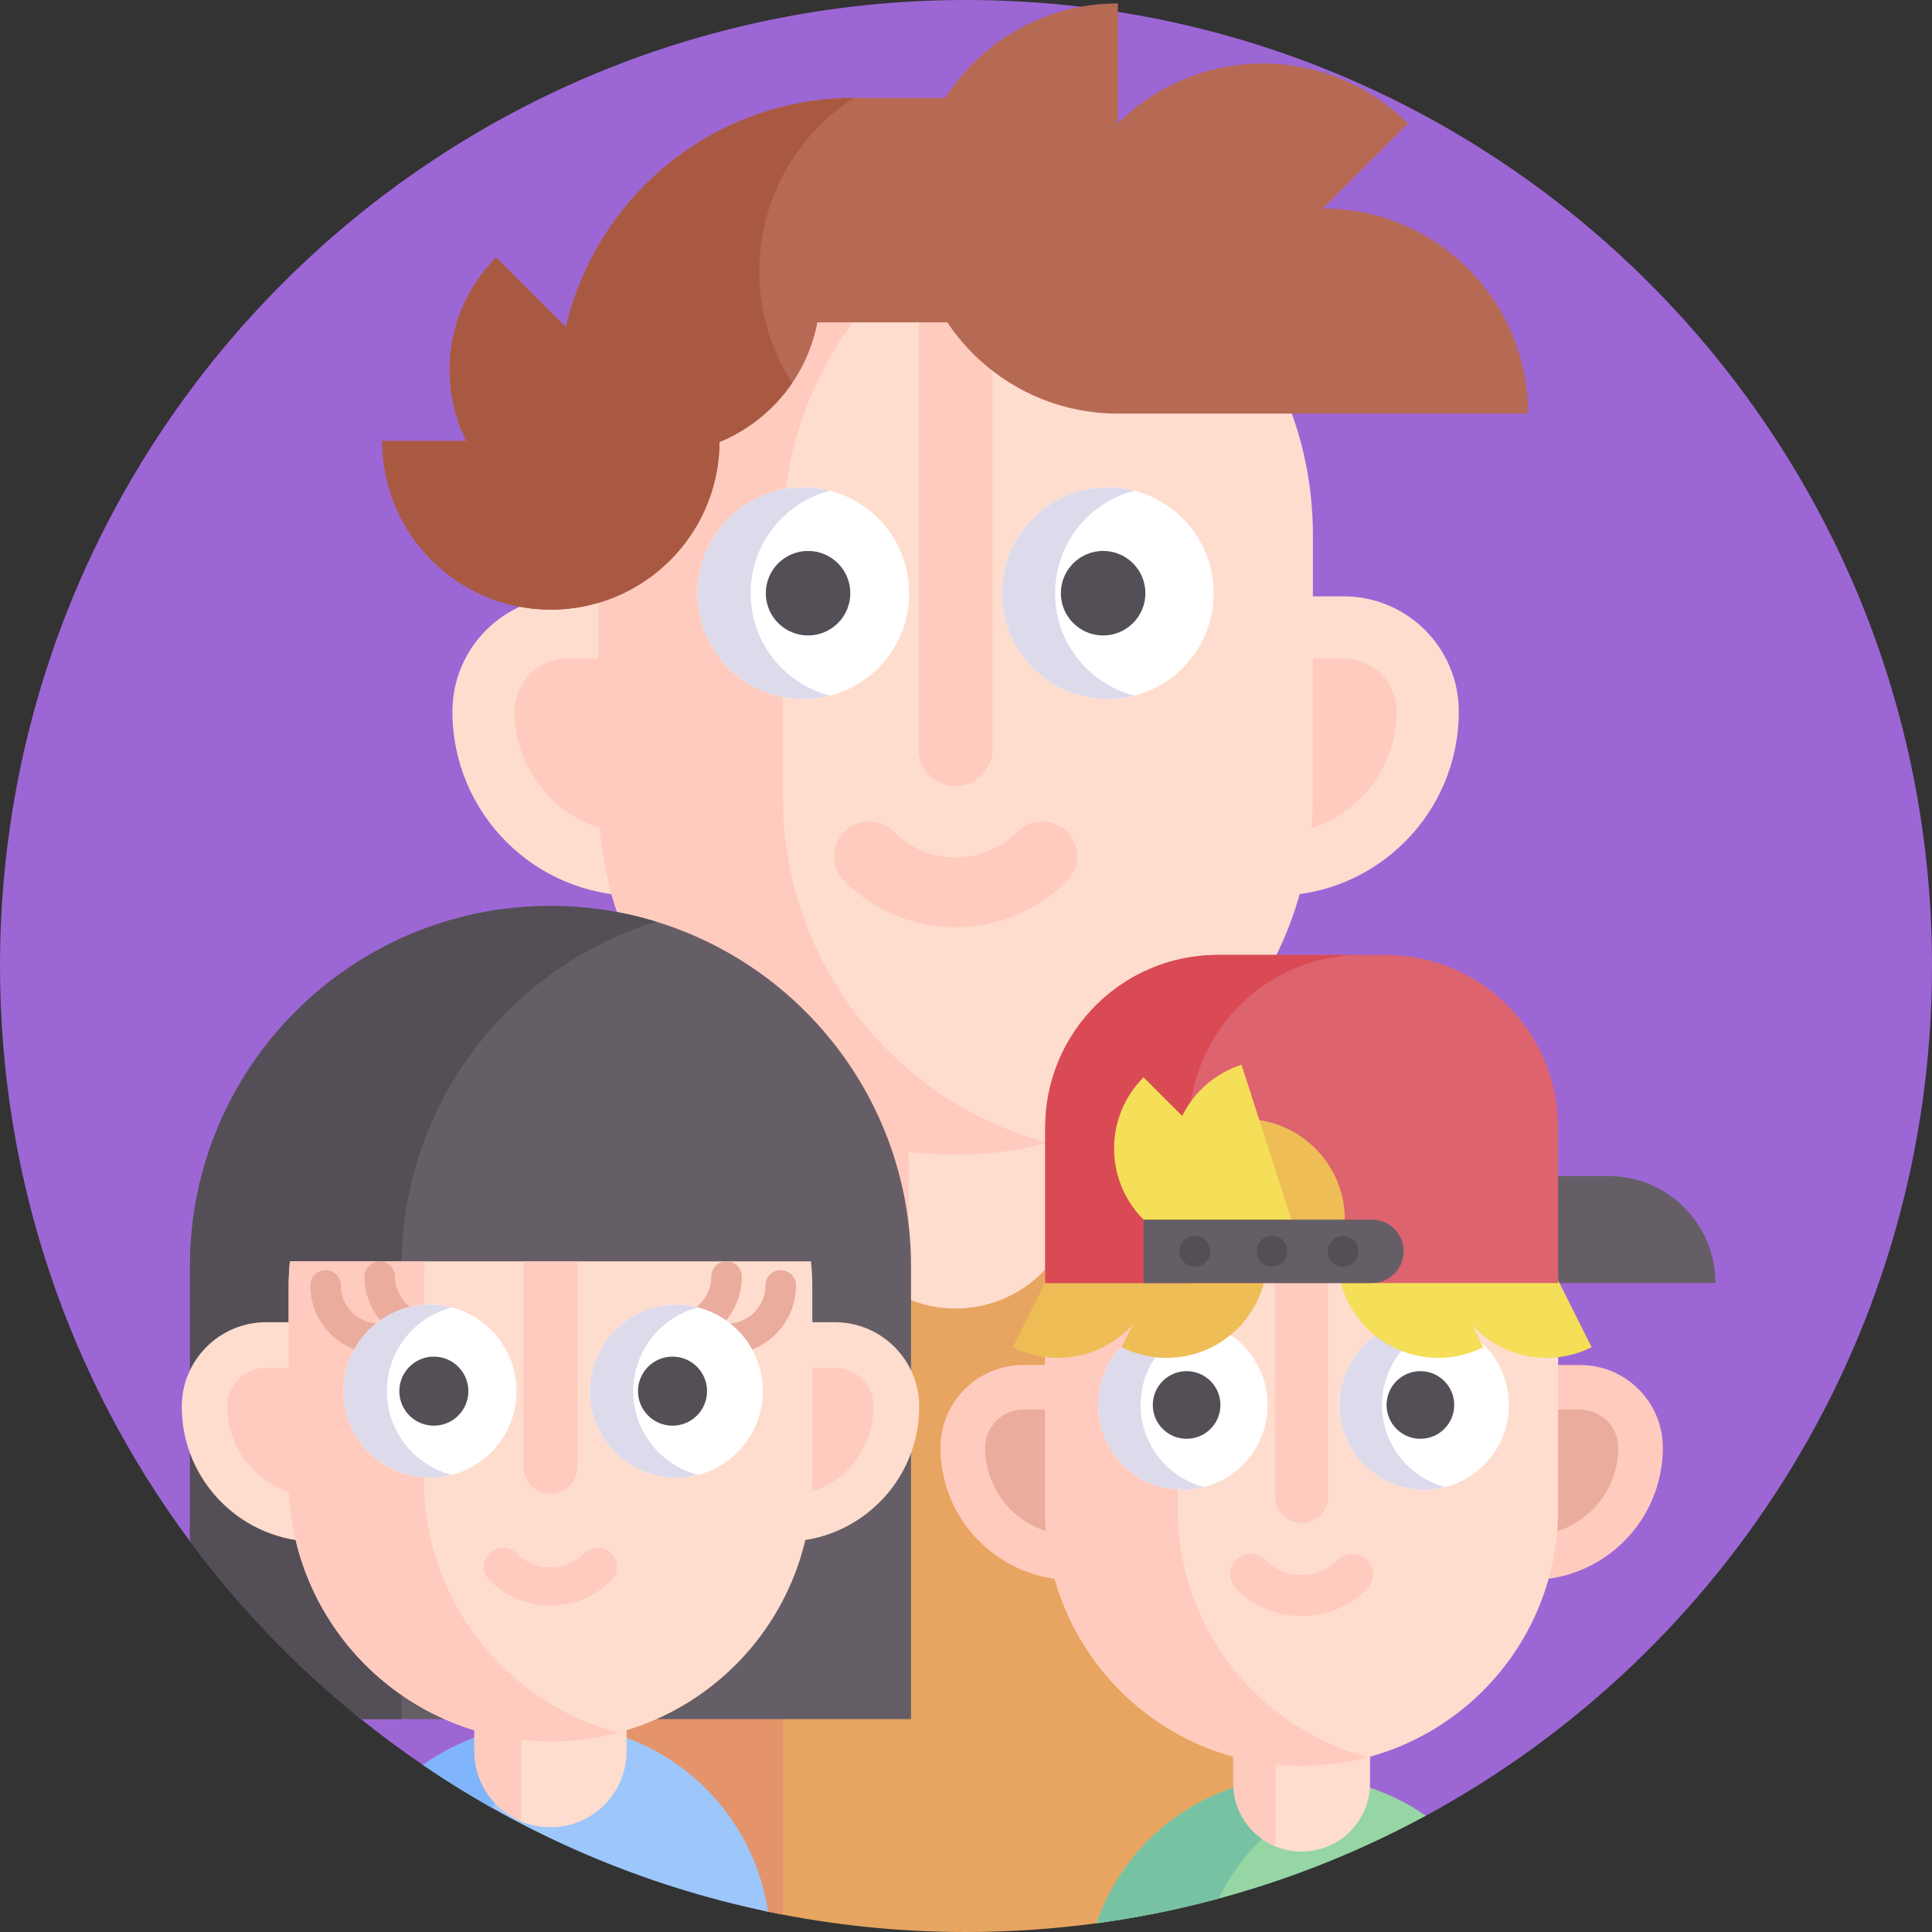
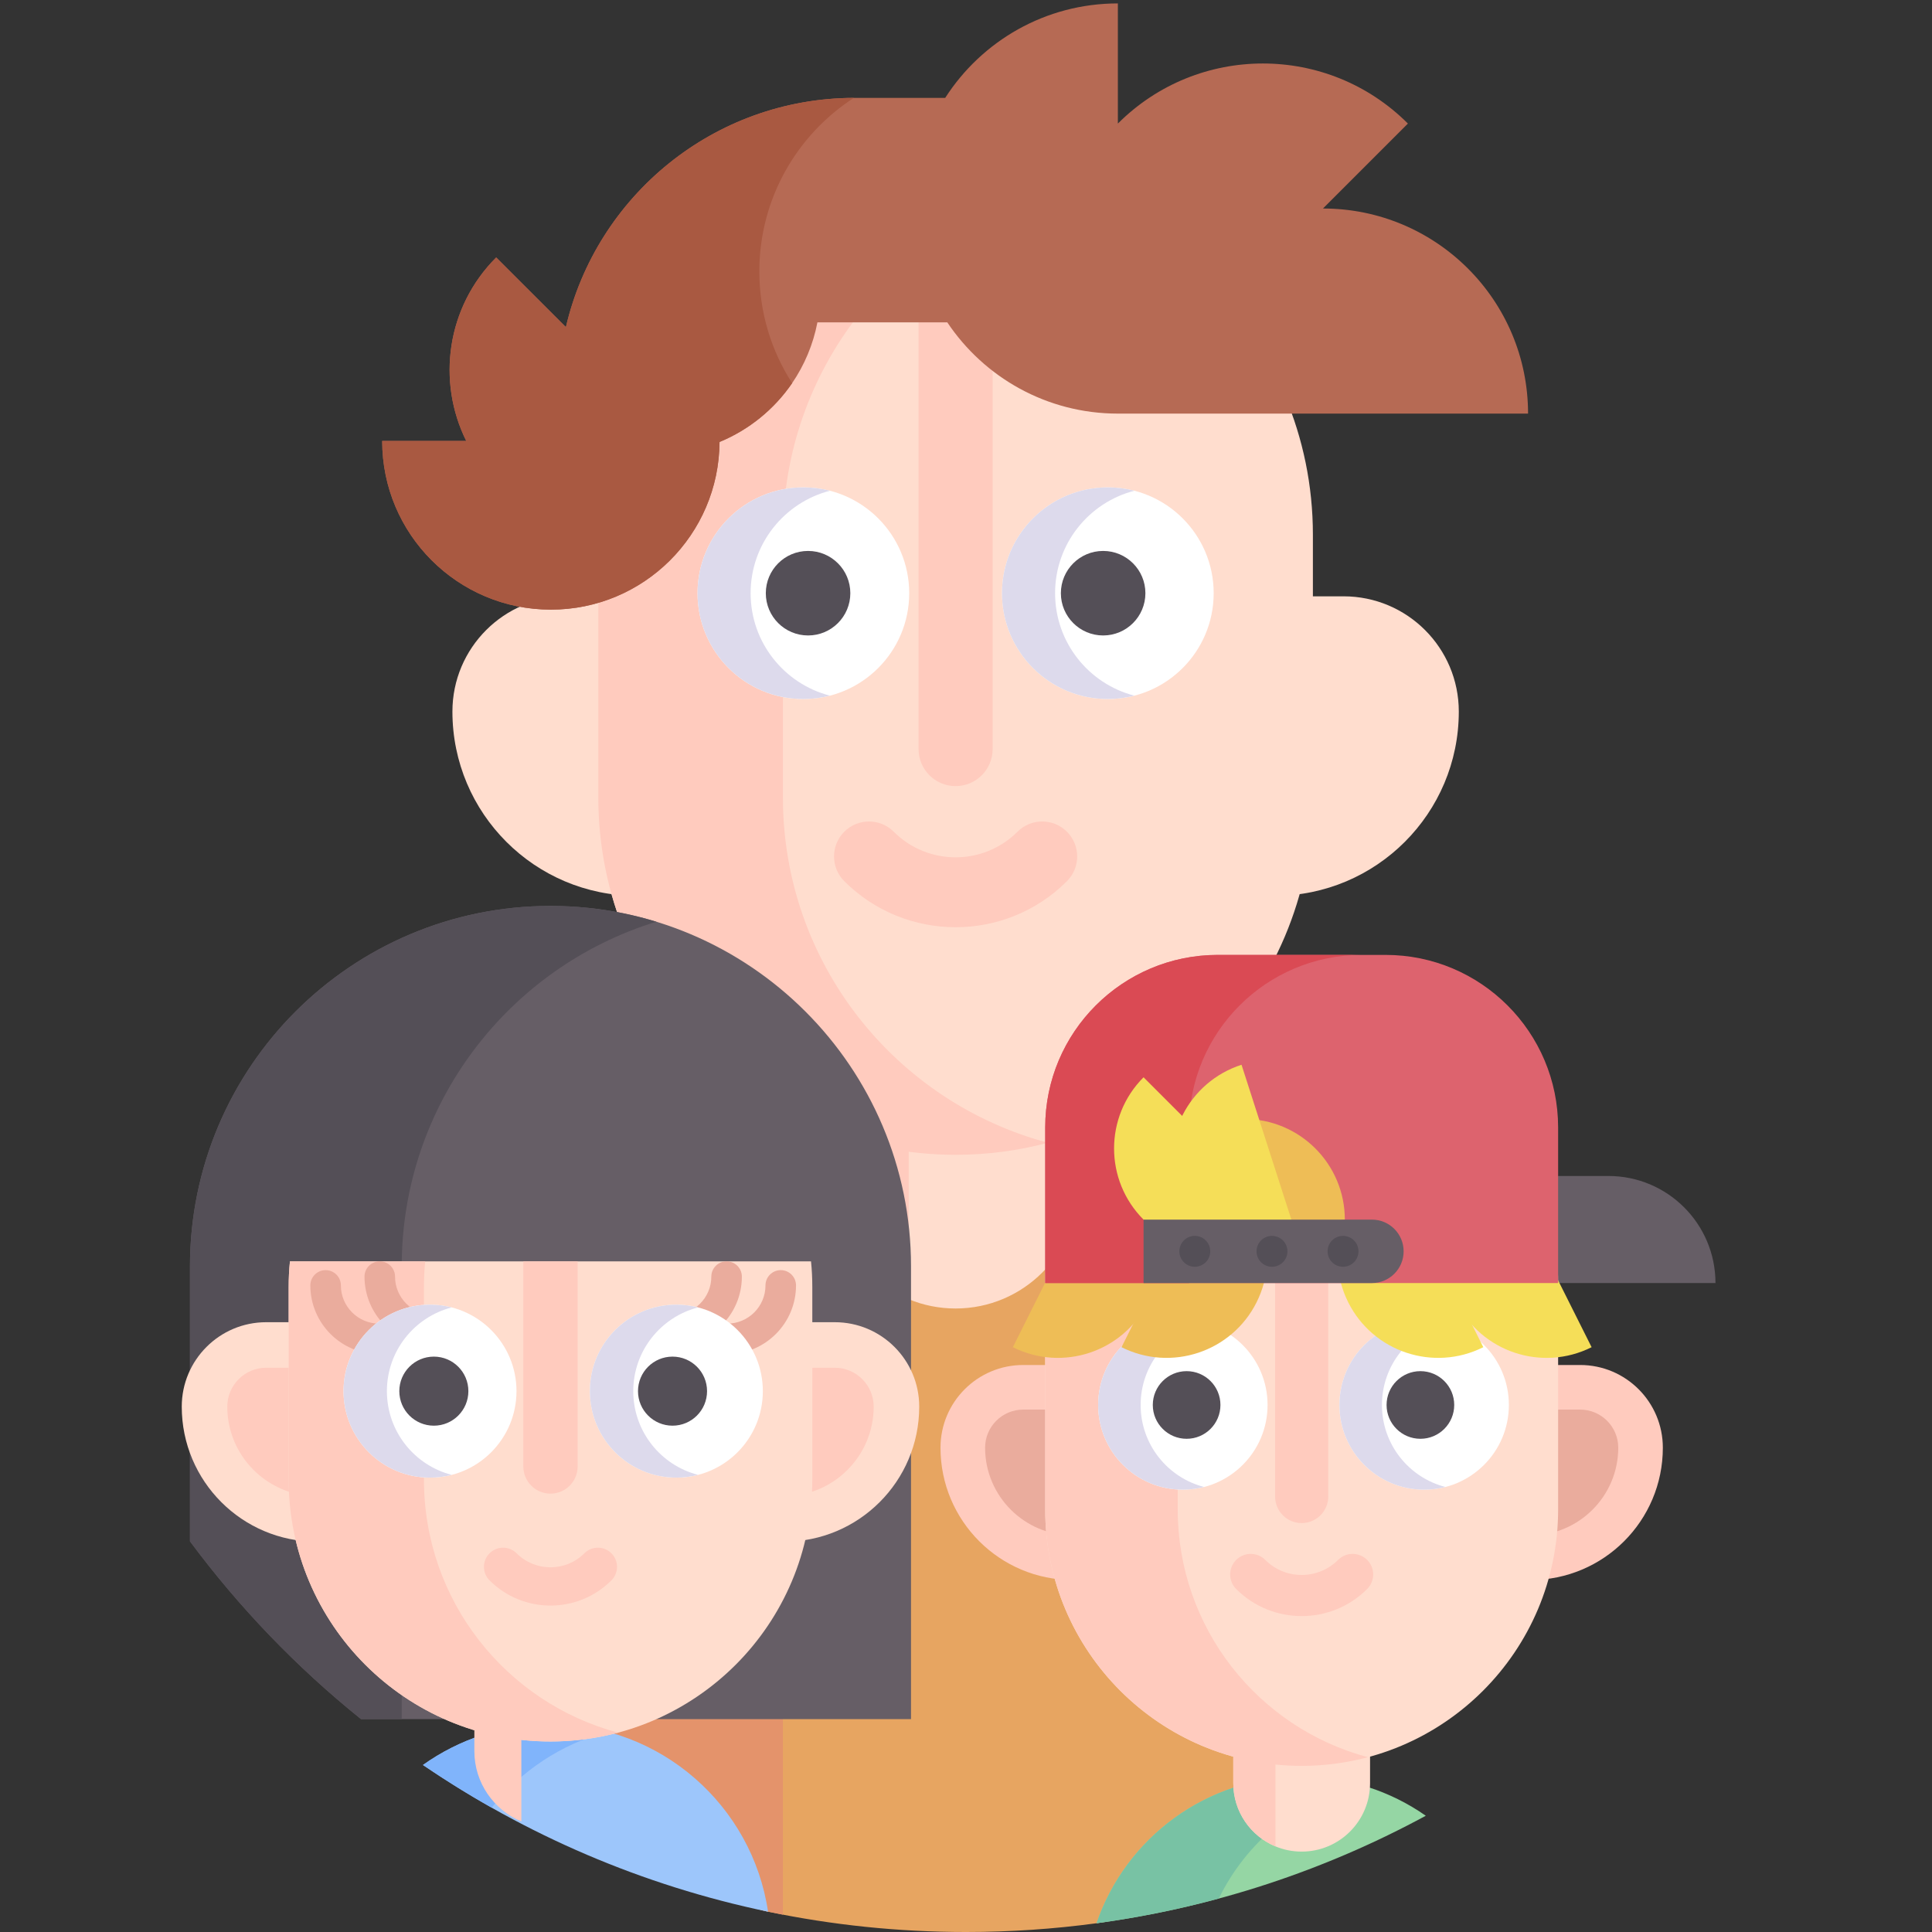
<svg xmlns="http://www.w3.org/2000/svg" width="512" viewBox="0 0 512 512" height="512" id="Capa_1">
  <rect x="0" y="0" width="512" height="512" fill="#333333" stroke="none" />
  <g>
-     <path fill="#9d66d5" d="m512 256c0 97.27-54.252 181.874-134.149 225.191-9.618 5.215-251.269-3.575-265.764-13.446-5.638-3.839-11.115-7.898-16.418-12.164-8.519-6.852-.942-29.887-8.514-37.757s-30.294-.575-36.818-9.361c-31.626-42.59-50.337-95.343-50.337-152.463 0-141.38 114.62-256 256-256s256 114.62 256 256z" />
    <g>
      <path fill="#e7a561" d="m347.93 401.63v81.068c-18.201 7.011-37.406 24.291-57.34 26.984-11.312 1.529-22.859 2.318-34.59 2.318-17.981 0-35.526-1.855-52.459-5.383-15.557-3.241-30.597-20.95-44.981-26.873v-79.294c0-52.54 42.78-95.07 95.41-94.68 52.2.39 93.96 43.66 93.96 95.86z" />
      <path fill="#e4936b" d="m277.71 308.96c-40.43 10.79-70.23 47.66-70.23 91.49v106.95c-1.316-.252-2.629-.515-3.939-.787-15.558-3.237-30.602-20.947-44.981-26.869v-78.194c0-52.05 41.54-95.18 93.58-95.78 8.86-.1 17.42 1.02 25.57 3.19z" />
      <path fill="#ffddce" d="m285.715 256.09v58.198c0 17.931-14.546 32.477-32.465 32.477-4.406 0-8.602-.874-12.43-2.461-11.765-4.886-20.047-16.478-20.047-30.016v-58.198z" />
      <path fill="#ffddce" d="m337.759 237.408h-169.027c-26.972 0-48.837-21.865-48.837-48.837 0-16.867 13.673-30.54 30.54-30.54h205.622c16.867 0 30.54 13.673 30.54 30.54-.001 26.972-21.866 48.837-48.838 48.837z" />
-       <path fill="#ffcbbe" d="m168.732 220.944c-17.85 0-32.373-14.522-32.373-32.373 0-7.761 6.314-14.075 14.075-14.075h205.622c7.761 0 14.075 6.314 14.075 14.075 0 17.851-14.522 32.373-32.373 32.373z" />
      <path fill="#ffddce" d="m253.245 47.019c-52.294 0-94.687 42.393-94.687 94.686v69.644c0 52.294 42.393 94.686 94.686 94.686 52.294 0 94.686-42.393 94.686-94.686v-69.644c.002-52.294-42.391-94.686-94.685-94.686z" />
      <path fill="#ffcbbe" d="m277.711 302.842c-7.804 2.083-16.003 3.194-24.466 3.194-52.299 0-94.686-42.387-94.686-94.686v-69.644c0-52.291 42.387-94.686 94.686-94.686 8.463 0 16.662 1.111 24.466 3.194-40.436 10.784-70.229 47.664-70.229 91.492v69.644c.001 43.836 29.793 80.716 70.229 91.492z" />
      <circle r="28.049" fill="#fff" cy="157.204" cx="212.902" />
      <path fill="#dddaec" d="m219.942 184.359c-2.257.581-4.609.89-7.044.89-15.493 0-28.045-12.552-28.045-28.045s12.552-28.045 28.045-28.045c2.435 0 4.787.309 7.044.89-12.093 3.119-21.02 14.088-21.02 27.155s8.927 24.036 21.02 27.155z" />
      <circle r="28.049" fill="#fff" cy="157.204" cx="293.589" />
      <path fill="#dddaec" d="m300.629 184.359c-2.257.581-4.609.89-7.044.89-15.493 0-28.045-12.552-28.045-28.045s12.552-28.045 28.045-28.045c2.435 0 4.787.309 7.044.89-12.093 3.119-21.02 14.088-21.02 27.155.001 13.067 8.928 24.036 21.02 27.155z" />
      <path fill="#ffcbbe" d="m253.245 208.327c-5.421 0-9.815-4.394-9.815-9.815v-138.225h19.631v138.225c0 5.42-4.395 9.815-9.816 9.815z" />
      <circle r="11.199" fill="#544f57" cy="157.204" cx="214.147" />
      <circle r="11.199" fill="#544f57" cy="157.204" cx="292.343" />
      <path fill="#ffcbbe" d="m282.75 233.522c-16.269 16.269-42.74 16.269-59.009 0-3.619-3.619-3.619-9.487 0-13.105s9.486-3.619 13.105 0c9.043 9.043 23.756 9.042 32.799 0 3.619-3.619 9.486-3.619 13.105 0s3.619 9.487 0 13.105z" />
      <path fill="#ffcbbe" d="m240.819 293.671v50.628c-11.763-4.881-20.041-16.479-20.041-30.005v-36.188z" />
      <path fill="#b66a54" d="m404.951 109.61h-108.704c-18.844 0-35.451-9.604-45.2-24.175h-34.425c-1.131 5.88-3.449 11.332-6.696 16.098-4.725 6.906-11.405 12.366-19.24 15.597-.145 24.563-20.096 44.433-44.7 44.433-24.684 0-44.7-20.015-44.7-44.7h22.277c-7.859-15.791-5.226-35.475 7.932-48.633l18.473 18.465c8.085-34.732 39.151-60.636 76.322-60.757h24.2c9.668-15.056 26.542-25.031 45.758-25.031v31.841c21.227-21.227 55.644-21.227 76.863 0l-22.511 22.511c30.014-.001 54.351 24.328 54.351 54.351z" />
      <path fill="#a95941" d="m201.234 71.938c0 10.904 3.191 21.065 8.691 29.595-4.725 6.906-11.405 12.366-19.24 15.597-.145 24.563-20.096 44.433-44.7 44.433-24.684 0-44.7-20.015-44.7-44.7h22.277c-7.859-15.791-5.226-35.475 7.932-48.633l18.473 18.465c8.085-34.732 39.151-60.636 76.322-60.757-15.08 9.749-25.055 26.711-25.055 46z" />
    </g>
    <g>
      <path fill="#665e66" d="m454.619 340.021h-83.401v-28.372h55.028c15.671 0 28.373 12.703 28.373 28.372z" />
      <path fill="#95d6a4" d="m377.85 481.19c-26.6 14.42-56.04 24.27-87.26 28.49 7.73-22.59 29.15-38.83 54.36-38.83 12.23 0 23.58 3.82 32.9 10.34z" />
      <path fill="#78c2a4" d="m359.81 472.79c-16.21 4.32-29.6 15.56-36.82 30.34-10.55 2.86-21.36 5.06-32.4 6.55 7.73-22.59 29.15-38.83 54.36-38.83 5.14 0 10.12.68 14.86 1.94z" />
      <path fill="#ffddce" d="m363.079 446.158v26.406c0 10.008-8.119 18.128-18.121 18.128-2.459 0-4.801-.488-6.938-1.374-6.567-2.727-11.19-9.198-11.19-16.754v-26.406z" />
      <path fill="#ffcbbe" d="m405.617 418.713h-121.321c-19.36 0-35.054-15.694-35.054-35.054 0-12.106 9.814-21.92 21.92-21.92h147.588c12.106 0 21.92 9.814 21.92 21.92.001 19.36-15.693 35.054-35.053 35.054z" />
      <path fill="#eaac9d" d="m284.296 406.896c-12.812 0-23.236-10.424-23.236-23.236 0-5.571 4.532-10.103 10.103-10.103h147.589c5.571 0 10.103 4.532 10.103 10.103 0 12.812-10.424 23.236-23.236 23.236z" />
      <path fill="#ffddce" d="m344.956 282.059c-37.535 0-67.963 20.428-67.963 57.963v59.988c0 37.535 30.428 67.963 67.963 67.963 37.535 0 67.963-30.428 67.963-67.963v-59.988c0-37.535-30.428-57.963-67.963-57.963z" />
      <path fill="#f5de58" d="m421.796 357.021c-13.169 6.6-29.195 1.274-35.794-11.895-6.6-13.169-1.274-29.195 11.895-35.794" />
      <path fill="#ffcbbe" d="m362.517 465.679c-5.602 1.495-11.487 2.293-17.561 2.293-37.538 0-67.963-30.424-67.963-67.963v-59.988c0-37.533 30.424-57.963 67.963-57.963 6.074 0 11.959.798 17.561 2.293-29.024 7.74-50.408 34.212-50.408 65.67v49.988c0 31.464 21.384 57.936 50.408 65.67z" />
      <path fill="#eebd56" d="m268.415 357.021c13.169 6.6 29.195 1.274 35.794-11.895 6.6-13.169 1.274-29.195-11.895-35.794" />
      <g>
        <circle r="22.449" fill="#fff" cy="372.332" cx="313.469" />
        <path fill="#dddaec" d="m319.104 394.065c-1.807.465-3.688.712-5.638.712-12.4 0-22.446-10.046-22.446-22.446s10.046-22.446 22.446-22.446c1.949 0 3.831.247 5.638.712-9.678 2.497-16.823 11.275-16.823 21.733 0 10.46 7.144 19.239 16.823 21.735z" />
        <circle r="8.963" fill="#544f57" cy="372.332" cx="314.466" />
      </g>
      <g>
        <circle r="22.449" fill="#fff" cy="372.332" cx="377.418" />
        <path fill="#dddaec" d="m383.052 394.065c-1.807.465-3.688.712-5.638.712-12.4 0-22.446-10.046-22.446-22.446s10.046-22.446 22.446-22.446c1.949 0 3.831.247 5.638.712-9.678 2.497-16.823 11.275-16.823 21.733 0 10.46 7.145 19.239 16.823 21.735z" />
        <circle r="8.963" fill="#544f57" cy="372.332" cx="376.421" />
      </g>
      <path fill="#eebd56" d="m297.212 357.021c13.169 6.6 29.195 1.274 35.794-11.895 6.6-13.169 1.274-29.195-11.895-35.794" />
      <path fill="#ffcbbe" d="m344.956 403.633c-3.891 0-7.045-3.154-7.045-7.045v-99.213h14.09v99.213c0 3.891-3.154 7.045-7.045 7.045z" />
      <path fill="#f5de58" d="m393.088 357.021c-13.169 6.6-29.195 1.274-35.794-11.895-6.6-13.169-1.274-29.195 11.895-35.794" />
      <path fill="#ffcbbe" d="m338.02 463.24v26.076c-6.566-2.725-11.186-9.198-11.186-16.748v-9.328z" />
      <path fill="#ffcbbe" d="m362.312 421.103c-9.57 9.57-25.142 9.57-34.712 0-2.129-2.129-2.129-5.58 0-7.709s5.58-2.129 7.709 0c5.319 5.319 13.975 5.319 19.294 0 2.129-2.129 5.58-2.129 7.709 0s2.129 5.581 0 7.709z" />
      <path fill="#dd636e" d="m367.18 253.06h-44.447c-25.261 0-45.739 20.478-45.739 45.739v41.223h135.925v-41.223c0-25.261-20.478-45.739-45.739-45.739z" />
      <path fill="#da4a54" d="m360.844 253.059c-25.26 0-45.74 20.48-45.74 45.74v41.22h-38.11v-41.22c0-25.26 20.48-45.74 45.74-45.74z" />
      <path fill="#eebd56" d="m303.053 323.212c0-14.73 11.941-26.671 26.671-26.671s26.671 11.941 26.671 26.671l-16.999 2.623h-25.928" />
      <path fill="#f5de58" d="m340.772 323.212c-10.416 10.416-27.303 10.416-37.719 0s-10.416-27.303 0-37.719" />
      <path fill="#f5de58" d="m345.368 332.949c-14.021 4.515-29.048-3.191-33.563-17.213-4.515-14.021 3.191-29.048 17.213-33.563" />
      <path fill="#665e66" d="m363.573 340.019h-60.52v-16.807h60.52c4.641 0 8.403 3.762 8.403 8.403.001 4.641-3.761 8.404-8.403 8.404z" />
      <g fill="#544f57">
        <circle r="4.094" cy="331.615" cx="355.915" />
        <circle r="4.094" cy="331.615" cx="337.091" />
        <circle r="4.094" cy="331.615" cx="316.636" />
      </g>
    </g>
    <g>
      <path fill="#9dc6fb" d="m203.54 506.62c-33.32-6.94-64.26-20.36-91.45-38.88 9.53-6.79 21.19-10.79 33.79-10.79 29.27 0 53.49 21.57 57.66 49.67z" />
      <path fill="#80b4fb" d="m160.95 458.92c-12.29 3.28-22.97 10.47-30.65 20.14-6.24-3.53-12.31-7.3-18.21-11.32 9.53-6.79 21.19-10.79 33.79-10.79 5.21 0 10.26.69 15.07 1.97z" />
      <path fill="#665e66" d="m241.43 335.62v119.96h-145.76c-17.04-13.7-32.28-29.55-45.33-47.12v-72.84c0-52.77 42.78-95.54 95.54-95.54 52.77 0 95.55 42.77 95.55 95.54z" />
      <path fill="#544f57" d="m173.94 244.27c-39.07 11.98-67.48 48.34-67.48 91.35v119.96h-10.79c-17.04-13.7-32.28-29.55-45.33-47.12v-72.84c0-52.77 42.77-95.54 95.54-95.54 9.77 0 19.19 1.47 28.06 4.19z" />
      <g>
        <path fill="#ffddce" d="m207.815 408.565h-123.861c-19.765 0-35.787-16.023-35.787-35.787 0-12.36 10.019-22.379 22.379-22.379h150.678c12.36 0 22.379 10.019 22.379 22.379 0 19.764-16.023 35.787-35.788 35.787z" />
        <path fill="#ffcbbe" d="m83.954 396.5c-13.081 0-23.722-10.642-23.722-23.723 0-5.687 4.627-10.314 10.314-10.314h150.678c5.687 0 10.314 4.627 10.314 10.314 0 13.081-10.642 23.723-23.722 23.723z" />
      </g>
-       <path fill="#ffddce" d="m166.06 434.654v29.396c0 11.142-9.039 20.18-20.173 20.18-2.738 0-5.345-.543-7.723-1.529-7.31-3.036-12.457-10.239-12.457-18.651v-29.396z" />
      <path fill="#ffddce" d="m215.27 341.09v51.04c0 19.16-7.77 36.51-20.32 49.06-12.56 12.55-29.91 20.32-49.07 20.32-38.32 0-69.38-31.06-69.38-69.38v-51.04c0-2.3.11-4.58.34-6.82h138.09c.23 2.24.34 4.52.34 6.82z" />
      <g fill="#ffcbbe">
        <path d="m163.81 459.17c-5.72 1.53-11.72 2.34-17.93 2.34-38.32 0-69.38-31.06-69.38-69.38v-51.04c0-2.3.11-4.58.34-6.82h35.84c-.22 2.24-.33 4.52-.33 6.82v51.04c0 32.12 21.83 59.14 51.46 67.04z" />
        <path d="m153.08 334.27v54.36c0 3.97-3.22 7.2-7.2 7.2-3.97 0-7.19-3.23-7.19-7.2v-54.36z" />
        <path d="m138.163 453.67v29.028c-7.309-3.033-12.453-10.239-12.453-18.644v-10.384z" />
      </g>
      <g>
        <path fill="#eaac9d" d="m100.465 358.862c-10.046 0-18.219-8.173-18.219-18.219 0-2.235 1.812-4.046 4.046-4.046s4.046 1.812 4.046 4.046c0 5.584 4.543 10.127 10.127 10.127 2.235 0 4.046 1.812 4.046 4.046.001 2.234-1.811 4.046-4.046 4.046z" />
        <path fill="#eaac9d" d="m114.817 356.534c-10.046 0-18.219-8.173-18.219-18.219 0-2.235 1.812-4.046 4.046-4.046s4.046 1.812 4.046 4.046c0 5.584 4.543 10.127 10.127 10.127 2.235 0 4.046 1.812 4.046 4.046 0 2.235-1.811 4.046-4.046 4.046z" />
        <circle r="22.919" fill="#fff" cy="368.669" cx="113.956" />
        <path fill="#dddaec" d="m119.709 390.857c-1.845.475-3.766.727-5.756.727-12.659 0-22.916-10.256-22.916-22.915s10.256-22.915 22.916-22.915c1.99 0 3.911.253 5.756.727-9.881 2.549-17.175 11.511-17.175 22.188s7.294 19.64 17.175 22.188z" />
        <circle r="9.151" fill="#544f57" cy="368.669" cx="114.974" />
      </g>
      <g>
        <path fill="#eaac9d" d="m192.734 358.862c10.046 0 18.219-8.173 18.219-18.219 0-2.235-1.812-4.046-4.046-4.046-2.235 0-4.046 1.812-4.046 4.046 0 5.584-4.543 10.127-10.127 10.127-2.235 0-4.046 1.812-4.046 4.046s1.812 4.046 4.046 4.046z" />
        <path fill="#eaac9d" d="m178.382 356.534c10.046 0 18.219-8.173 18.219-18.219 0-2.235-1.812-4.046-4.046-4.046-2.235 0-4.046 1.812-4.046 4.046 0 5.584-4.543 10.127-10.127 10.127-2.235 0-4.046 1.812-4.046 4.046 0 2.235 1.812 4.046 4.046 4.046z" />
        <circle r="22.919" fill="#fff" cy="368.669" cx="179.243" />
        <path fill="#dddaec" d="m184.996 390.857c-1.845.475-3.766.727-5.756.727-12.659 0-22.916-10.256-22.916-22.915s10.256-22.915 22.916-22.915c1.99 0 3.911.253 5.756.727-9.881 2.549-17.175 11.511-17.175 22.188s7.294 19.64 17.175 22.188z" />
        <circle r="9.151" fill="#544f57" cy="368.669" cx="178.226" />
      </g>
      <path fill="#ffcbbe" d="m162.034 418.814c-8.905 8.905-23.394 8.905-32.299 0-1.981-1.981-1.981-5.193 0-7.173 1.981-1.981 5.192-1.981 7.173 0 4.95 4.95 13.003 4.949 17.953 0 1.981-1.981 5.192-1.981 7.173 0s1.981 5.192 0 7.173z" />
    </g>
  </g>
</svg>